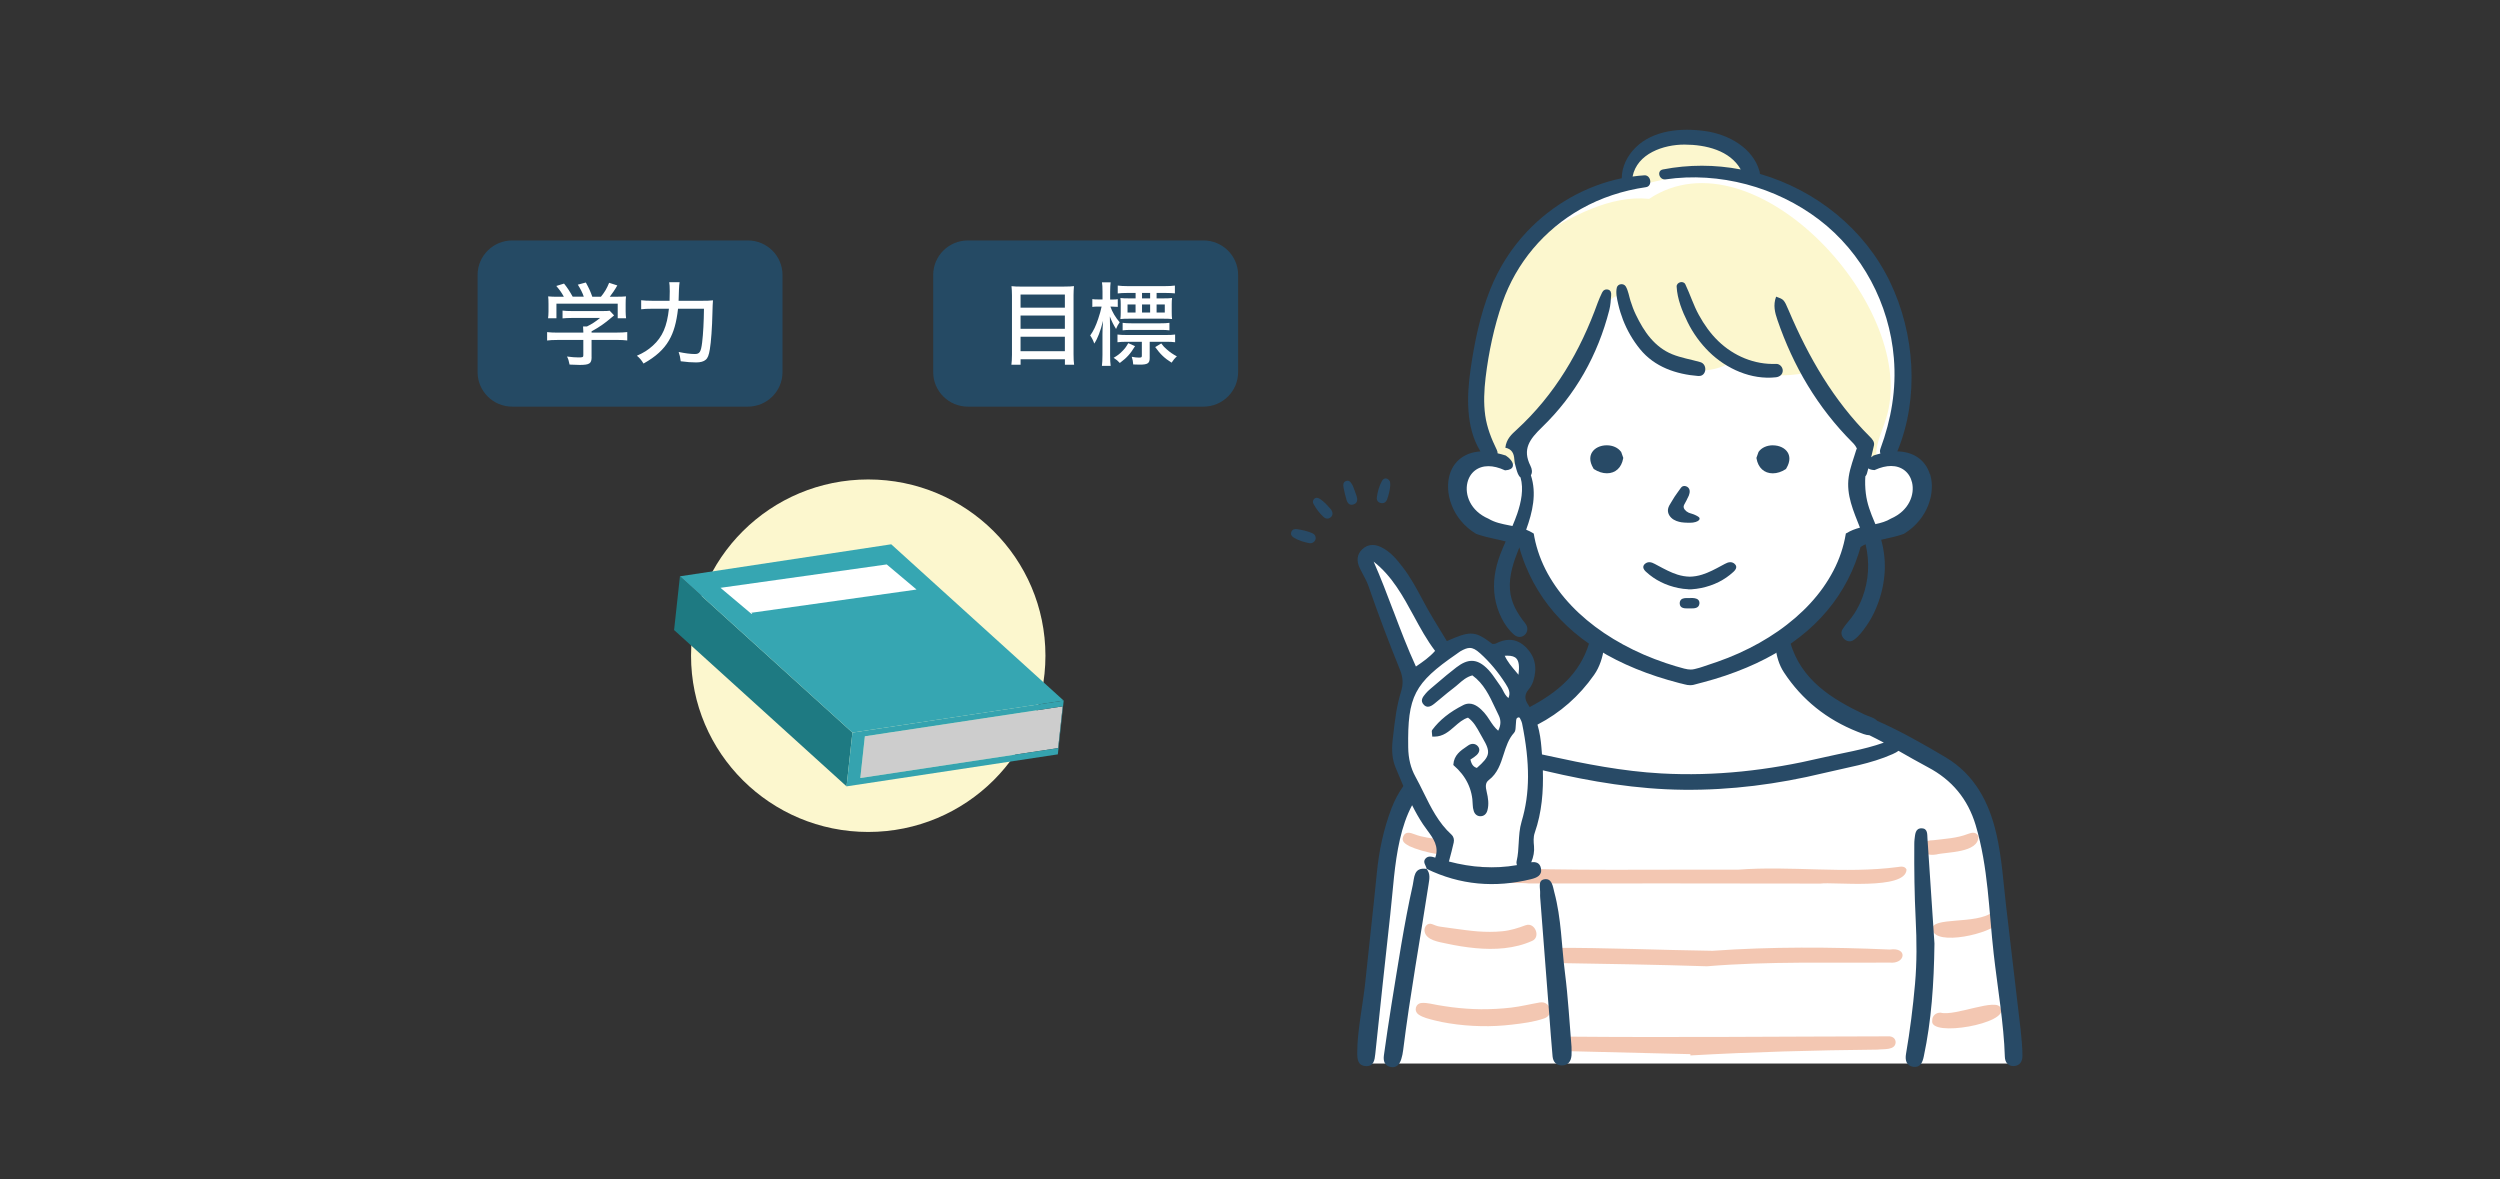
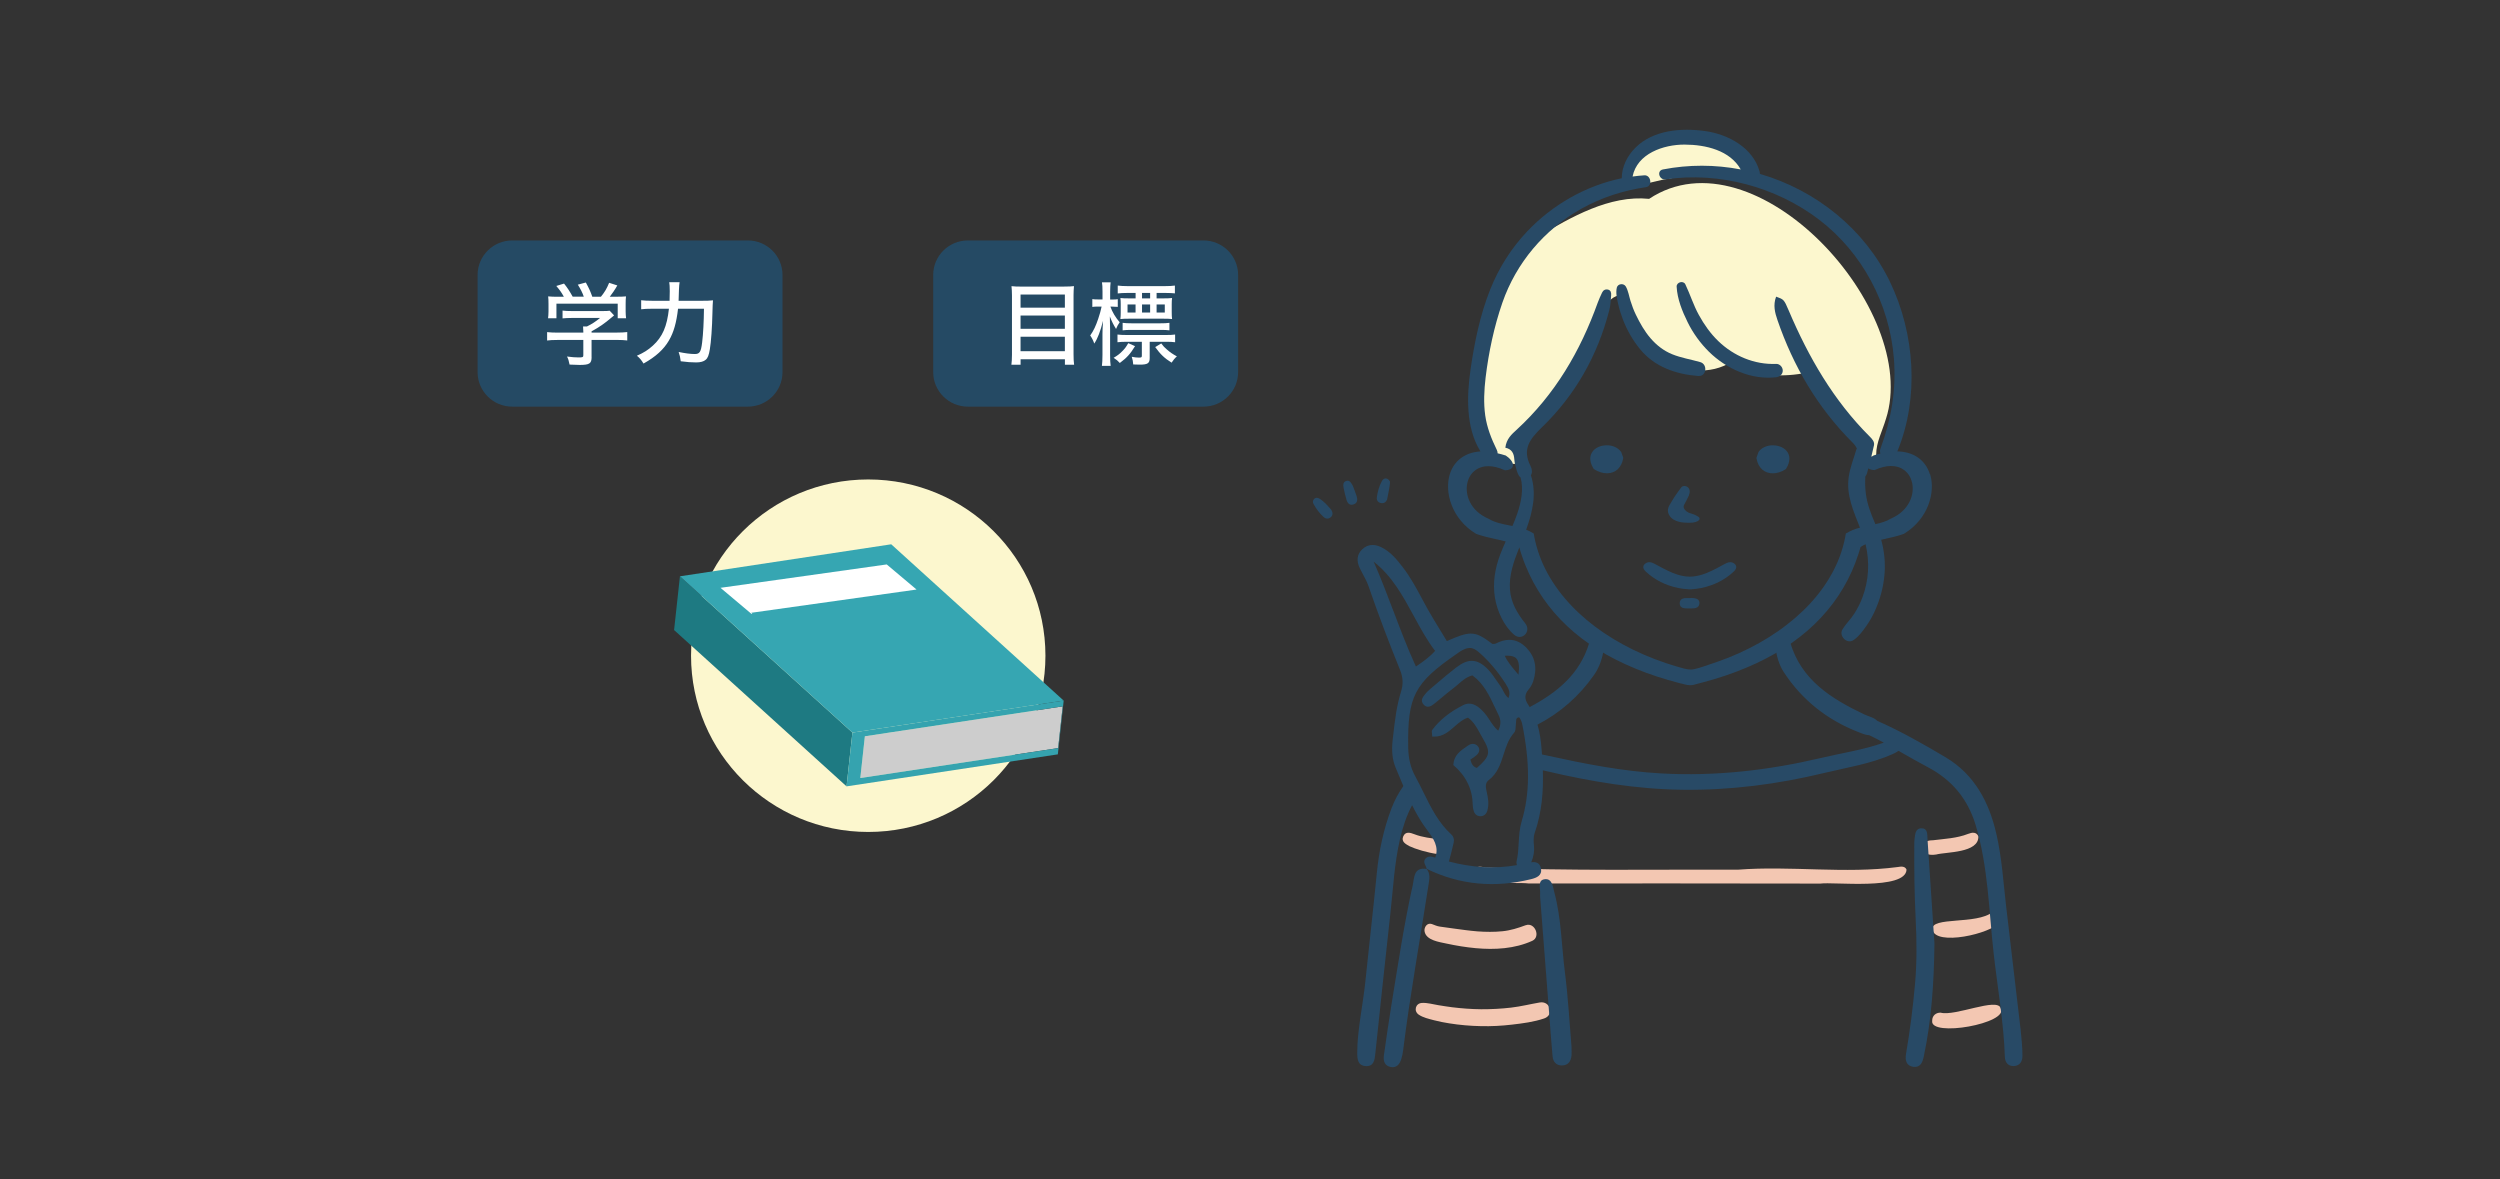
<svg xmlns="http://www.w3.org/2000/svg" width="424" height="200" viewBox="0 0 424 200" fill="none">
  <rect x="0" y="0" width="424" height="200" fill="#333333" stroke="none" />
  <g clip-path="url(#clip0_357_399)">
    <path d="M126.829 40.779H86.884C83.634 40.779 81 43.4 81 46.632V63.114C81 66.347 83.634 68.967 86.884 68.967H126.829C130.079 68.967 132.713 66.347 132.713 63.114V46.632C132.713 43.4 130.079 40.779 126.829 40.779Z" fill="#254A64" />
-     <path d="M341.514 180.371C340.286 169.024 339.455 150.815 336.498 138.891C332.762 129.541 327.283 129.205 317.052 123.264C307.799 117.858 303.93 116.439 302.312 108.252C313.198 99.898 309.366 101.888 314.948 91.609C318.103 89.597 325.069 90.153 326.157 84.893C328.584 78.843 323.965 78.543 320.987 77.877C320.016 74.637 323.531 69.991 322.833 61.739C319.7 50.129 319.449 41.899 307.483 35.015C299.856 31.042 297.863 32.118 296.789 29.111C296.428 24.838 288.448 22.249 286.352 23.156C284.829 23.039 276.864 24.561 276.518 28.079C276.114 29.82 276.908 29.667 275.695 30.684C262.875 36.2 252.813 44.554 251.041 60.203C249.437 67.753 249.437 70.342 251.702 75.266C252.114 76.692 253.887 76.766 251.717 77.49C247.01 77.826 245.892 82.955 248.165 86.868C259.69 95.026 254.667 84.052 263.272 101.412C266.295 105.904 275.084 109.196 267.656 115.166C264.802 117.478 265.103 119.489 259.102 122.474C254.689 116.183 261.264 117.529 258.653 111.94C257.535 110.067 255.409 109.855 253.453 110.074C250.805 107.396 247.054 107.879 244.384 110.294C241.553 104.602 237.934 98.464 233.58 94.236C231.403 93.57 231.498 96.745 232.403 97.937C243.877 117.975 237.647 111.537 237.029 128.627C237.309 130.529 238.044 132.343 239.089 133.953C232.359 144.041 232.712 175.199 231.439 180.371H341.507H341.514Z" fill="white" />
-     <path d="M320.509 161.043C310.476 160.604 300.459 160.545 290.441 161.255C281.446 161.13 272.473 160.721 263.485 160.75C263.515 161.613 263.581 162.469 263.669 163.325C272.282 163.464 280.895 163.603 289.5 163.881C300.091 163.003 310.447 163.347 320.42 163.252C323.179 163.581 323.642 160.596 320.509 161.043Z" fill="#F3C7B2" />
-     <path d="M320.516 175.762C302.239 175.791 283.954 175.974 265.662 175.813C265.78 176.632 265.875 177.452 265.956 178.278C272.87 178.454 279.776 178.615 286.69 178.783C286.69 178.856 286.69 178.93 286.69 179.003C297.215 178.41 307.85 178.118 318.427 178.015C319.435 177.876 321.465 178.183 321.501 176.749C321.472 176.157 321.06 175.835 320.516 175.769V175.762Z" fill="#F3C7B2" />
    <path d="M321.862 147.048C312.852 148.233 303.754 146.799 294.707 147.501C280.483 147.435 266.177 147.735 251.99 147.128C251.261 147.04 250.379 146.689 250.158 147.655C250.607 150.369 257.035 149.564 259.242 149.835C276.224 149.813 291.346 149.835 308.756 149.857C310.793 149.528 323.223 151.035 323.348 147.487C323.098 146.887 322.443 146.938 321.862 147.048Z" fill="#F3C7B2" />
    <path d="M339.315 170.985C338.756 169.112 331.548 172.419 329.128 171.746C328.334 171.731 327.694 172.25 327.701 173.106C327.231 175.996 340.83 173.56 339.315 170.992V170.985Z" fill="#F3C7B2" />
    <path d="M327.732 157.626C328.202 160.56 337.786 158.321 339.073 156.448C339.823 155.688 338.889 154.224 337.918 154.7C335.212 156.858 327.481 155.41 327.732 157.626Z" fill="#F3C7B2" />
    <path d="M244.208 142.409C244.208 142.409 244.208 142.366 244.208 142.344C242.744 142.175 241.266 142.022 239.868 141.48C239.155 141.202 238.36 140.976 237.985 141.861C237.61 142.753 238.405 143.148 239.03 143.507C240.015 143.982 242.089 144.633 243.958 144.868C244.222 144.085 244.325 143.229 244.215 142.409H244.208Z" fill="#F3C7B2" />
    <path d="M328.371 144.926C330.099 144.465 335.63 144.699 335.535 141.832C335.182 141.056 334.454 141.166 333.784 141.429C331.879 142.175 329.849 142.256 327.856 142.505C324.966 142.49 325.392 145.431 328.371 144.926Z" fill="#F3C7B2" />
    <path d="M258.749 156.917C257.469 157.399 256.167 157.809 254.799 157.941C253.402 158.08 251.997 158.065 250.592 157.963C249.217 157.853 247.864 157.655 246.503 157.473C245.738 157.37 244.973 157.26 244.201 157.151C243.701 157.085 243.318 156.887 242.848 156.719C242.046 156.434 241.487 157.268 241.605 157.955C241.862 159.492 244.12 159.762 245.341 160.033C246.959 160.384 248.614 160.655 250.269 160.808C253.49 161.108 256.896 160.918 259.874 159.565C261.36 158.892 260.301 156.339 258.756 156.924L258.749 156.917Z" fill="#F3C7B2" />
    <path d="M261.147 170.019C259.521 170.297 257.933 170.699 256.292 170.89C254.608 171.087 252.902 171.175 251.203 171.168C249.541 171.153 247.886 171.029 246.238 170.824C245.459 170.729 244.694 170.597 243.914 170.473C243.024 170.334 242.046 170.034 241.141 170.099C240.06 170.173 239.729 171.46 240.604 172.075C241.34 172.587 242.355 172.806 243.208 173.033C244.046 173.26 244.9 173.414 245.753 173.553C247.555 173.845 249.379 173.999 251.203 174.035C252.939 174.072 254.674 173.984 256.403 173.779C258.234 173.567 260.146 173.326 261.897 172.726C263.64 172.133 262.927 169.712 261.147 170.019Z" fill="#F3C7B2" />
    <path d="M319.846 71.081C325.848 52.616 297.686 21.788 279.688 33.727C272.987 33.039 266.434 36.836 260.859 40.136C254.232 46.508 249.312 56.398 250.709 65.719C250.577 70.159 251.084 74.959 253.813 78.521C254.497 78.448 257.976 79.004 258.469 78.382C257.233 74.263 260.388 71.374 263.33 68.93C265.574 64.804 268.464 61.256 270.126 56.808C270.972 54.54 272.134 50.092 275.091 50.034C275.371 58.564 286.101 66.238 293.854 61.264C297.208 63.707 301.738 64.036 305.732 63.334C307.74 64.687 309.012 67.511 310.895 69.428C313.278 71.849 316.308 74.3 316.147 77.475C316.794 77.46 317.434 77.431 318.081 77.424C318.118 77.322 318.155 77.212 318.199 77.109C318.191 75.032 319.273 73.042 319.846 71.067V71.081Z" fill="#FCF7CE" />
    <path d="M275.642 50.4C275.51 50.487 275.819 50.429 275.642 50.4V50.4Z" fill="#FCF7CE" />
    <path d="M295.795 27.297C291.095 21.056 276.856 21.48 276.018 30.472C276.554 30.94 277.231 31.232 277.856 31.554C283.233 29.886 288.815 29.265 294.435 29.652C295.597 29.733 296.428 28.255 295.795 27.297Z" fill="#FCF7CE" />
    <path d="M342.676 174.445C341.889 167.605 341.065 160.765 340.264 153.924C339.778 149.776 339.535 145.606 338.601 141.502C337.358 136.023 334.858 131.341 329.974 128.436C326.216 126.198 322.391 124.025 318.368 122.247C317.912 121.713 316.941 121.523 316.235 121.187C310.586 118.509 305.452 115.312 303.599 108.889C303.393 108.187 303.018 107.696 302.216 107.865C301.223 108.077 301.194 108.896 301.128 109.796C301.304 111.23 301.694 112.73 302.555 114.032C305.622 118.699 309.829 122.05 315.08 124.12C315.698 124.362 316.411 124.684 317.051 124.698C317.882 125.101 318.691 125.525 319.5 125.956C319.478 125.956 319.456 125.964 319.442 125.971C316.029 127.178 312.432 127.705 308.924 128.532C299.98 130.646 290.948 131.685 281.74 131.173C275.209 130.814 268.824 129.556 262.462 128.158C262.146 128.093 261.837 128.019 261.521 127.954C261.492 127.551 261.462 127.156 261.425 126.761C261.33 125.605 261.161 124.267 260.756 122.898C264.617 120.894 267.824 118.077 270.362 114.456C271.34 113.059 271.803 111.457 272.046 109.869C271.98 108.94 272.002 108.033 270.877 107.85C270.038 107.711 269.759 108.282 269.56 108.955C267.957 114.368 264.036 117.478 259.439 119.921C259.366 119.804 259.292 119.687 259.211 119.57C258.52 118.56 258.535 117.763 259.278 116.9C259.609 116.512 259.881 116.014 260.043 115.502C260.756 113.278 260.359 111.376 258.866 109.847C257.998 108.962 257.027 108.516 255.983 108.516C255.277 108.516 254.512 108.721 253.717 109.13C253.592 109.196 253.423 109.203 253.276 109.211C253.225 109.211 253.173 109.211 253.122 109.218C251.503 108.004 250.591 107.455 249.459 107.455C248.466 107.455 247.348 107.865 245.384 108.728C245.141 108.333 244.906 107.945 244.678 107.565C244.134 106.665 243.612 105.809 243.089 104.953C242.427 103.878 241.817 102.744 241.229 101.646C240.243 99.81 239.228 97.908 237.919 96.211C236.83 94.799 235.808 93.57 234.293 92.823C233.763 92.56 233.256 92.428 232.778 92.428C232.116 92.428 231.52 92.684 231.012 93.182C230.13 94.045 230.012 95.143 230.652 96.43C230.799 96.73 230.961 97.03 231.115 97.323C231.483 98.01 231.866 98.72 232.116 99.459C233.741 104.148 235.528 108.903 237.433 113.586C237.963 114.88 238.014 116.014 237.625 117.273C236.86 119.694 236.565 122.247 236.286 124.72C236.257 124.976 236.227 125.232 236.198 125.488C235.984 127.332 236.146 128.861 236.69 130.17C236.845 130.543 236.999 130.909 237.154 131.282C237.433 131.955 237.713 132.636 238.007 133.316C237.198 134.465 236.521 135.723 235.992 137.106C234.646 140.646 233.873 144.319 233.506 148.101C232.91 154.254 232.182 160.392 231.557 166.537C231.189 170.165 230.174 174.891 230.189 178.557C230.189 179.61 230.27 180.715 231.608 180.81C232.991 180.905 233.138 179.8 233.248 178.754C234.035 171.263 234.955 162.623 235.786 155.139C236.264 150.874 236.462 146.579 237.426 142.358C237.897 140.295 238.551 138.327 239.493 136.564C240.044 137.669 240.655 138.759 241.339 139.79C241.559 140.12 241.802 140.449 242.038 140.771C243.097 142.205 244.104 143.573 243.42 145.46C242.861 145.277 242.243 145.102 241.78 145.599C241.221 146.192 241.861 146.777 241.964 147.362C247.642 150.113 253.548 150.61 259.653 149.111C260.602 148.877 261.572 148.496 261.352 147.296C261.168 146.287 260.447 146.141 259.697 146.243C260.094 145.299 260.249 144.399 260.168 143.507C260.101 142.797 260.028 141.993 260.293 141.239C261.514 137.742 261.771 134.15 261.668 130.646C261.859 130.69 262.051 130.734 262.242 130.778C269.898 132.577 277.628 133.865 285.506 133.945C293.552 134.033 301.488 133.001 309.306 131.114C313.241 130.163 317.272 129.556 320.994 127.895C321.42 127.705 321.751 127.522 321.986 127.339C323.656 128.283 325.304 129.241 326.981 130.126C331.048 132.27 333.74 135.503 335.071 139.937C337.211 147.062 337.307 154.466 338.131 161.76C338.741 167.195 339.866 173.728 340.021 179.215C340.043 180.115 340.514 180.846 341.558 180.802C342.58 180.759 342.992 180.005 343.007 179.113C343.029 177.935 342.816 175.623 342.683 174.46L342.676 174.445ZM255.652 111.201C256.409 111.201 256.902 111.362 257.204 111.713C257.608 112.181 257.718 113.03 257.535 114.434C257.432 114.31 257.329 114.193 257.233 114.076C256.365 113.052 255.674 112.239 255.203 111.215C255.365 111.201 255.512 111.201 255.652 111.201ZM236.308 103.607C235.264 100.849 234.19 98.003 232.969 95.252C236.109 97.71 237.963 101.134 239.765 104.448C240.853 106.46 241.986 108.538 243.391 110.389C242.435 111.471 241.368 112.203 240.14 113.044C238.706 109.928 237.492 106.716 236.315 103.607H236.308ZM245.73 146.133C246.068 144.948 246.34 143.785 246.554 142.87C246.664 142.373 246.517 141.868 246.171 141.554C243.972 139.564 242.685 136.952 241.442 134.428C241 133.528 240.537 132.592 240.044 131.699C239.257 130.273 238.86 128.656 238.831 126.754C238.706 118.077 239.86 115.861 247.032 110.915C247.113 110.857 247.193 110.798 247.274 110.74C247.407 110.637 247.532 110.55 247.664 110.469C248.363 110.067 248.841 109.891 249.275 109.891C249.804 109.891 250.312 110.154 251.033 110.806C252.651 112.261 254.063 113.951 255.35 115.963C255.865 116.768 256.233 117.47 255.828 118.392C255.387 118.034 255.144 117.573 254.916 117.119C254.776 116.856 254.637 116.578 254.453 116.329C254.232 116.029 254.019 115.722 253.813 115.414C253.386 114.793 252.952 114.156 252.43 113.6C251.445 112.561 250.547 112.079 249.621 112.079C248.819 112.079 247.988 112.43 246.995 113.191C245.884 114.039 244.803 114.954 243.759 115.846C243.361 116.183 242.964 116.519 242.567 116.856C242.266 117.112 242.015 117.353 241.81 117.602L241.787 117.631C241.331 118.173 240.772 118.838 241.508 119.562C241.707 119.76 241.935 119.862 242.177 119.862C242.567 119.862 242.942 119.606 243.288 119.328C243.692 118.999 244.097 118.663 244.494 118.333C245.149 117.785 245.833 117.214 246.524 116.695C246.811 116.483 247.083 116.241 247.348 116.014C248.032 115.414 248.731 114.8 249.716 114.544C251.643 115.934 252.607 117.997 253.541 119.987C253.747 120.426 253.96 120.879 254.181 121.326C254.593 122.145 254.563 123.023 254.092 123.93C253.453 123.381 253.033 122.73 252.629 122.108C252.342 121.662 252.062 121.245 251.724 120.865C251.084 120.155 250.209 119.336 249.165 119.336C248.834 119.336 248.495 119.416 248.172 119.584C245.877 120.74 244.156 122.116 242.905 123.798C242.802 123.937 242.832 124.128 242.861 124.391C242.876 124.523 242.898 124.669 242.905 124.83V124.932H243.016C243.097 124.932 243.178 124.932 243.251 124.932C244.744 124.932 245.737 124.054 246.708 123.206C247.429 122.577 248.105 121.977 248.973 121.713C249.922 122.394 250.474 123.403 251.011 124.384C251.158 124.647 251.305 124.918 251.459 125.181C252.871 127.581 252.746 128.254 250.474 130.243C249.966 130.083 249.591 129.761 249.385 128.817C249.437 128.78 249.503 128.744 249.569 128.7C249.834 128.532 250.157 128.327 250.444 128.056C250.974 127.551 251.033 126.981 250.606 126.52C250.385 126.286 250.106 126.161 249.797 126.161C249.532 126.161 249.26 126.249 249.01 126.425C248.937 126.476 248.863 126.527 248.789 126.578C247.708 127.31 246.59 128.063 246.487 129.695V129.753L246.531 129.79C248.65 131.611 249.738 133.872 249.775 136.506C249.775 136.85 249.841 137.208 249.952 137.559C250.121 138.079 250.496 138.393 250.989 138.43C251.025 138.43 251.062 138.43 251.092 138.43C251.651 138.43 252.077 138.086 252.254 137.479C252.57 136.374 252.371 135.277 252.151 134.333C251.952 133.477 251.856 132.782 252.504 132.292C253.989 131.165 254.512 129.512 255.019 127.924C255.431 126.637 255.85 125.305 256.792 124.274C257.027 124.018 257.042 123.593 257.064 123.184C257.071 123.023 257.079 122.847 257.101 122.701C257.115 122.599 257.123 122.496 257.123 122.394C257.145 121.969 257.174 121.721 257.593 121.662C257.615 121.677 257.645 121.684 257.667 121.699C257.696 121.713 257.74 121.735 257.748 121.743C257.785 121.816 257.821 121.889 257.858 121.962C257.968 122.189 258.086 122.423 258.138 122.657C259.513 129.424 259.491 134.567 258.064 139.33C257.704 140.537 257.638 141.773 257.571 142.966C257.52 143.975 257.461 145.014 257.226 146.016C257.167 146.265 257.189 146.506 257.27 146.726C253.386 147.406 249.554 147.121 245.759 146.119L245.73 146.133Z" fill="#284A66" />
    <path d="M325.907 140.478C324.804 140.478 324.819 141.524 324.708 142.329C324.672 142.622 324.664 142.914 324.664 143.214C324.635 147.45 324.686 151.686 324.9 155.929C325.083 159.565 325.113 163.201 324.789 166.859C324.436 170.853 323.936 174.804 323.259 178.754C323.09 179.734 323.267 180.773 324.495 180.934C325.716 181.095 326.069 180.151 326.275 179.164C327.562 173.092 327.996 166.946 328.084 160.026C327.724 154.576 327.319 148.408 326.9 142.249C326.849 141.517 326.974 140.485 325.9 140.485L325.907 140.478Z" fill="#284A66" />
    <path d="M239.611 150.084C238.111 156.785 237.11 163.574 236 170.341C235.529 173.209 235.125 176.091 234.713 178.966C234.573 179.932 234.816 180.773 235.897 180.971C236.882 181.146 237.39 180.466 237.655 179.625C237.809 179.127 237.919 178.608 237.978 178.088C239.148 168.68 240.854 159.353 242.288 149.989C242.421 149.103 242.634 148.16 241.943 147.37C239.729 147.026 239.883 148.869 239.611 150.076V150.084Z" fill="#284A66" />
    <path d="M265.412 164.942C264.831 160.399 264.809 155.775 263.61 151.32C263.36 150.384 263.25 148.877 261.882 149.133C260.764 149.338 261.264 150.691 261.205 151.562C261.176 152.022 261.242 152.491 261.272 152.952C261.764 159.316 262.257 165.681 262.75 172.046C262.934 174.416 263.096 176.793 263.316 179.164C263.404 180.071 263.934 180.715 264.912 180.7C265.971 180.685 266.449 179.983 266.53 178.996C266.567 178.593 266.53 178.183 266.53 177.547C266.185 173.494 265.957 169.2 265.412 164.942Z" fill="#284A66" />
-     <path d="M222.562 90.424C221.731 90.073 220.855 89.868 219.958 89.744C219.554 89.685 219.171 89.787 219.009 90.219C218.847 90.651 219.083 90.965 219.421 91.177C220.238 91.69 221.164 91.938 222.098 92.129C222.253 92.158 222.422 92.099 222.532 92.092C222.907 91.916 223.113 91.675 223.135 91.317C223.165 90.885 222.93 90.585 222.554 90.424H222.562Z" fill="#284A66" />
-     <path d="M234.175 85.31C234.712 85.427 235.095 85.157 235.264 84.666C235.529 83.898 235.742 83.108 235.786 82.289C235.801 82.047 235.749 81.813 235.742 81.682C235.404 81.009 234.727 80.965 234.389 81.557C233.903 82.413 233.653 83.372 233.513 84.337C233.447 84.813 233.668 85.201 234.175 85.31Z" fill="#284A66" />
+     <path d="M234.175 85.31C234.712 85.427 235.095 85.157 235.264 84.666C235.801 82.047 235.749 81.813 235.742 81.682C235.404 81.009 234.727 80.965 234.389 81.557C233.903 82.413 233.653 83.372 233.513 84.337C233.447 84.813 233.668 85.201 234.175 85.31Z" fill="#284A66" />
    <path d="M223.864 84.623C223.555 84.418 223.209 84.315 222.893 84.608C222.606 84.871 222.621 85.208 222.79 85.501C223.253 86.32 223.805 87.088 224.519 87.71C224.879 88.025 225.328 88.054 225.71 87.71C226.1 87.366 226.048 86.949 225.791 86.474C225.232 85.837 224.644 85.127 223.864 84.615V84.623Z" fill="#284A66" />
    <path d="M230.1 84.191C229.887 83.525 229.622 82.882 229.424 82.362C229.122 81.828 228.872 81.382 228.298 81.579C227.761 81.755 227.791 82.26 227.864 82.677C227.997 83.386 228.166 84.096 228.372 84.791C228.541 85.354 228.916 85.778 229.578 85.544C230.233 85.318 230.269 84.754 230.093 84.191H230.1Z" fill="#284A66" />
    <path d="M327.304 80.409C326.546 78.009 324.546 76.612 321.788 76.553C325.546 67.467 324.759 56.559 320.537 47.788C316.235 38.87 308.012 32.264 298.502 29.499C298.494 29.499 298.48 29.499 298.472 29.491C298.472 29.36 298.458 29.221 298.421 29.067C297.288 25.043 293.125 22.79 289.227 22.234C285.219 21.663 280.438 22.022 277.408 25.007C275.995 26.397 275.061 28.248 275.047 30.23C268.957 31.481 263.286 34.737 259.027 39.228C256.313 42.089 254.217 45.41 252.754 49.061C251.025 53.377 250.069 58.059 249.407 62.646C248.76 67.145 248.569 72.537 251.091 76.561C248.495 76.722 246.62 78.104 245.891 80.409C244.943 83.437 246.171 88.01 250.349 90.541C251.371 90.921 252.511 91.17 253.614 91.419C254.217 91.551 254.813 91.682 255.365 91.829C255.034 92.567 254.717 93.306 254.431 94.06C253.541 96.416 253.136 98.874 253.541 101.376C253.908 103.607 255.034 106.138 256.784 107.645C258.123 108.794 259.763 107.089 258.696 105.743C257.321 104.017 256.247 102.224 256.085 99.971C255.916 97.571 256.711 95.26 257.593 93.058C257.623 92.977 257.659 92.897 257.689 92.816C257.704 92.86 257.726 92.963 257.733 93.006C257.74 93.058 257.748 93.094 257.755 93.116C257.792 93.248 257.836 93.379 257.873 93.511C257.954 93.775 258.035 94.031 258.123 94.287C258.292 94.799 258.483 95.304 258.682 95.801C259.072 96.789 259.528 97.754 260.02 98.683C260.513 99.605 261.065 100.512 261.653 101.376C262.242 102.232 262.889 103.073 263.573 103.87C264.257 104.668 265 105.443 265.779 106.175C266.559 106.906 267.397 107.616 268.273 108.282C269.148 108.947 270.075 109.591 271.046 110.191C272.009 110.791 273.039 111.369 274.098 111.903C275.157 112.437 276.275 112.949 277.422 113.417C278.562 113.886 279.776 114.332 281.019 114.741C282.255 115.144 283.556 115.524 284.88 115.868C284.991 115.897 285.094 115.919 285.204 115.941C285.373 115.978 285.535 116.014 285.697 116.066C286.006 116.168 286.344 116.197 286.609 116.205C286.646 116.205 286.682 116.205 286.719 116.205C287.065 116.205 287.352 116.124 287.697 116.022C287.925 115.956 288.153 115.897 288.381 115.839C288.521 115.802 288.661 115.773 288.808 115.729C289.47 115.553 290.124 115.371 290.757 115.18C292.029 114.8 293.272 114.383 294.457 113.929C295.641 113.483 296.795 112.993 297.884 112.488C298.98 111.976 300.046 111.42 301.039 110.849C302.04 110.272 303.01 109.657 303.922 109.013C304.827 108.369 305.702 107.689 306.526 106.979C307.342 106.27 308.122 105.524 308.843 104.748C309.564 103.973 310.248 103.161 310.873 102.327C311.498 101.493 312.086 100.607 312.616 99.708C313.146 98.808 313.631 97.864 314.065 96.898C314.499 95.933 314.881 94.916 315.212 93.892C315.33 93.526 315.44 93.153 315.551 92.78C315.793 92.597 316.08 92.443 316.404 92.304C317.11 95.296 316.97 98.369 315.867 101.332C315.514 102.29 315.036 103.197 314.492 104.068C313.903 105.004 313.079 105.772 312.498 106.709C311.8 107.828 313.219 109.32 314.359 108.56C315.256 107.96 315.926 107.023 316.536 106.153C317.11 105.333 317.603 104.463 318.007 103.556C318.875 101.624 319.412 99.612 319.603 97.513C319.787 95.523 319.589 93.482 319.052 91.558C319.052 91.558 319.052 91.551 319.052 91.543C319.236 91.499 319.419 91.463 319.611 91.419C320.714 91.177 321.854 90.921 322.906 90.534C327.061 88.017 328.29 83.438 327.341 80.416L327.304 80.409ZM313.16 90.417L313.057 90.483L313.035 90.6C312.859 91.668 312.587 92.728 312.241 93.767C311.895 94.791 311.461 95.808 310.946 96.796C310.439 97.769 309.851 98.727 309.196 99.656C308.549 100.571 307.821 101.463 307.026 102.327C306.247 103.175 305.386 104.002 304.474 104.792C303.569 105.568 302.599 106.328 301.576 107.038C300.561 107.74 299.487 108.421 298.377 109.042C297.266 109.664 296.104 110.25 294.905 110.791C293.714 111.325 292.471 111.822 291.206 112.261C290.823 112.393 290.448 112.517 290.073 112.642C289.632 112.788 289.198 112.927 288.756 113.088C288.374 113.227 288.021 113.315 287.646 113.41L287.388 113.476C287.182 113.527 286.969 113.556 286.741 113.556C286.425 113.556 286.087 113.505 285.645 113.395C284.711 113.154 283.711 112.854 282.505 112.452C281.24 112.027 279.989 111.544 278.783 111.025C277.584 110.506 276.407 109.928 275.289 109.32C274.164 108.706 273.076 108.048 272.053 107.36C271.023 106.665 270.038 105.926 269.119 105.158C268.192 104.382 267.317 103.57 266.522 102.729C265.713 101.88 264.963 100.995 264.301 100.095C263.624 99.181 263.014 98.23 262.484 97.272C261.947 96.291 261.491 95.289 261.116 94.272C260.741 93.24 260.44 92.18 260.234 91.119C260.204 90.951 260.175 90.782 260.145 90.614L260.123 90.497L260.02 90.431C259.638 90.19 259.241 90 258.836 89.839C259.932 86.817 260.653 83.701 259.638 80.599C259.925 80.153 259.837 79.538 259.564 79.004C258.152 76.18 259.41 74.505 261.528 72.457C267.214 66.955 270.979 60.232 272.936 52.594C273.149 51.775 273.193 50.904 273.252 50.056C273.281 49.661 273.201 49.215 272.7 49.112C272.252 49.017 271.899 49.222 271.708 49.632C271.443 50.202 271.178 50.773 270.965 51.358C268.023 59.544 263.742 66.904 257.218 72.888C256.38 73.656 255.482 74.432 255.306 75.931C256.431 76.166 256.762 76.919 256.828 77.899C256.865 78.463 257.012 79.026 257.174 79.575C257.328 80.094 257.498 80.687 257.887 80.979C258.446 82.969 257.983 85.179 257.336 87.088C257.093 87.805 256.806 88.507 256.512 89.21C256.336 89.173 256.166 89.136 255.99 89.107C254.717 88.858 253.511 88.617 252.459 87.981C249.326 86.634 248.399 83.869 248.87 81.872C249.275 80.138 250.635 79.063 252.43 79.063C253.268 79.063 254.195 79.289 255.203 79.75L255.269 79.765H255.306C256.019 79.721 256.446 79.502 256.571 79.099C256.784 78.39 255.902 77.592 255.372 77.256C254.901 77.102 254.445 76.985 253.997 76.883C253.997 76.685 253.945 76.48 253.85 76.283C252.938 74.41 252.187 72.53 251.893 70.452C251.599 68.331 251.709 66.158 251.959 64.036C252.474 59.764 253.394 55.396 254.806 51.329C257.152 44.584 261.881 38.98 268.118 35.446C271.524 33.522 275.289 32.3 279.158 31.744C280.298 31.584 280.033 29.667 278.886 29.733C278.217 29.777 277.547 29.85 276.885 29.938C277.65 26.053 282.115 24.509 285.711 24.524C289.301 24.531 293.405 25.504 295.229 28.738C290.875 27.904 286.41 27.889 282.034 28.738C280.909 28.957 281.409 30.581 282.497 30.42C291.581 29.089 301.223 31.708 308.497 37.239C315.867 42.85 320.442 51.563 321.199 60.729C321.641 66.048 320.758 71.125 318.919 76.114C318.809 76.407 318.824 76.678 318.919 76.919C318.537 77.014 318.154 77.117 317.757 77.248C317.639 77.329 317.5 77.431 317.353 77.556C317.514 76.883 317.676 76.21 317.823 75.537C317.956 74.937 317.529 74.461 317.11 74.044C310.932 67.891 306.71 60.532 303.356 52.638C302.562 50.765 302.518 50.78 301.23 50.312C300.686 51.753 301.032 53.041 301.451 54.262C304.136 62.097 308.247 69.113 314.168 75.032C314.572 75.434 314.837 75.8 314.955 76.195C314.926 76.18 314.896 76.158 314.867 76.151C314.403 77.724 313.778 79.253 313.543 80.877C313.094 83.957 314.359 86.693 315.448 89.488C314.653 89.7 313.874 89.985 313.153 90.439L313.16 90.417ZM320.692 87.959C319.905 88.441 319.015 88.69 318.066 88.895C318.022 88.793 317.978 88.683 317.934 88.58C317.242 86.956 316.654 85.442 316.441 83.664C316.323 82.713 316.301 81.755 316.36 80.796C316.485 80.657 316.58 80.496 316.632 80.306C316.713 80.014 316.786 79.721 316.867 79.436C317.088 79.604 317.426 79.699 317.897 79.728L317.963 79.714L317.993 79.699C318.971 79.253 319.89 79.033 320.729 79.033C322.523 79.033 323.884 80.109 324.288 81.843C324.752 83.84 323.825 86.605 320.677 87.966L320.692 87.959Z" fill="#284A66" />
    <path d="M286.196 84.52C286.572 83.876 286.675 83.284 286.469 82.896C286.321 82.611 286.02 82.435 285.667 82.421C285.306 82.421 285.152 82.64 285.012 82.83L284.461 83.598C284.306 83.811 284.152 84.03 284.012 84.242C283.894 84.418 283.791 84.601 283.681 84.784C283.593 84.937 283.497 85.091 283.379 85.281C283.181 85.588 282.982 85.91 282.909 86.283C282.798 86.817 282.997 87.381 283.453 87.82C283.946 88.302 284.667 88.5 285.181 88.58C285.52 88.632 285.865 88.646 286.196 88.653H286.299C286.388 88.653 286.476 88.661 286.564 88.661C286.976 88.661 287.3 88.617 287.579 88.529C288.087 88.368 288.315 88.127 288.234 87.856C288.175 87.71 287.998 87.607 287.807 87.498L287.763 87.476C287.572 87.366 287.366 87.285 287.204 87.22C287.079 87.168 286.954 87.132 286.822 87.095C286.652 87.044 286.498 87 286.351 86.927C286.093 86.803 285.88 86.634 285.726 86.43C285.608 86.276 285.549 86.122 285.542 85.983C285.535 85.742 285.682 85.493 285.814 85.266C285.954 85.025 286.086 84.769 286.211 84.484L286.196 84.52Z" fill="#284A66" />
    <path d="M300.679 75.522C299.664 75.522 298.759 75.931 298.274 76.612L298.245 76.656L297.892 77.651L297.906 77.753C298.178 79.333 299.208 80.277 300.664 80.277C301.393 80.277 302.157 80.028 302.834 79.582L302.908 79.531L302.952 79.45C303.724 78.163 303.511 77.27 303.202 76.751C302.753 75.997 301.782 75.529 300.686 75.529L300.679 75.522Z" fill="#284A66" />
    <path d="M274.914 76.612C274.421 75.931 273.524 75.522 272.509 75.522C271.405 75.522 270.442 75.99 269.993 76.744C269.677 77.27 269.471 78.163 270.243 79.443L270.287 79.523L270.361 79.575C271.038 80.021 271.803 80.27 272.531 80.27C273.98 80.27 275.009 79.326 275.289 77.746L275.304 77.643L274.951 76.648L274.921 76.605L274.914 76.612Z" fill="#284A66" />
    <path d="M294.192 95.625C293.964 95.435 293.729 95.347 293.456 95.347C293.118 95.347 292.802 95.494 292.53 95.64C292.346 95.735 292.169 95.838 291.985 95.933L291.941 95.955C290.904 96.518 289.823 97.096 288.683 97.454C287.992 97.674 287.286 97.791 286.594 97.805C285.895 97.791 285.189 97.674 284.498 97.454C283.358 97.096 282.284 96.511 281.24 95.955C281.041 95.852 280.85 95.743 280.651 95.64C280.379 95.494 280.063 95.347 279.725 95.347C279.452 95.347 279.21 95.442 278.989 95.625C278.805 95.779 278.71 95.962 278.702 96.159C278.695 96.54 279.026 96.855 279.21 97.015C280.681 98.369 282.505 99.283 284.623 99.722C285.182 99.839 285.748 99.912 286.315 99.934V99.949H286.557H286.579H286.616H286.741H286.852C287.418 99.912 287.984 99.839 288.543 99.722C290.662 99.283 292.486 98.369 293.957 97.015C294.14 96.847 294.471 96.54 294.464 96.159C294.464 95.962 294.361 95.779 294.177 95.625H294.192Z" fill="#284A66" />
    <path d="M286.719 101.427H286.579C286.484 101.427 286.381 101.427 286.285 101.427C285.844 101.427 285.388 101.427 285.108 101.705C284.954 101.858 284.873 102.078 284.88 102.356C284.902 103.183 285.748 103.183 286.109 103.183C286.16 103.183 286.219 103.183 286.27 103.183H286.44C286.513 103.183 286.594 103.183 286.675 103.183C286.763 103.183 286.851 103.183 286.932 103.183C287.293 103.183 288.124 103.183 288.219 102.4C288.249 102.136 288.19 101.917 288.043 101.756C287.749 101.434 287.205 101.42 286.719 101.412V101.427Z" fill="#284A66" />
    <path d="M301.215 63.985C301.826 63.912 302.355 63.509 302.355 62.851C302.355 62.251 301.833 61.688 301.215 61.717C297.545 61.863 294.029 60.371 291.411 57.84C290.08 56.552 289.021 55.045 288.131 53.428C287.204 51.753 286.66 49.946 285.836 48.227C285.498 47.517 284.314 47.861 284.358 48.622C284.468 50.707 285.306 52.792 286.226 54.65C287.138 56.501 288.381 58.22 289.852 59.669C292.794 62.558 297.03 64.46 301.215 63.985Z" fill="#284A66" />
    <path d="M288.057 63.765C289.44 63.875 289.646 61.783 288.374 61.417C286.778 60.956 285.108 60.7 283.564 60.064C282.151 59.486 280.96 58.549 279.967 57.408C278.915 56.201 278.121 54.782 277.429 53.348C277.069 52.602 276.782 51.819 276.532 51.029C276.282 50.231 276.157 49.317 275.738 48.593C275.392 47.993 274.37 48.088 274.208 48.79C274.002 49.69 274.252 50.714 274.451 51.599C274.657 52.499 274.936 53.392 275.267 54.255C275.966 56.047 276.929 57.715 278.15 59.215C280.599 62.229 284.262 63.48 288.05 63.773L288.057 63.765Z" fill="#284A66" />
    <path d="M100.336 60.554C100.336 61.659 99.983 61.893 98.299 61.893C97.931 61.893 97.137 61.863 96.6 61.834C96.46 61.139 96.387 60.912 96.166 60.466C96.953 60.576 97.615 60.62 98.13 60.62C98.821 60.62 98.931 60.576 98.931 60.254V57.657H94.563C93.79 57.657 93.239 57.686 92.79 57.752V56.325C93.268 56.384 93.856 56.413 94.548 56.413H98.931V56.245C98.931 55.938 98.917 55.645 98.887 55.367H99.549C100.402 54.95 101.02 54.54 101.77 53.926H96.924C96.335 53.926 95.842 53.955 95.408 53.999V52.675C95.857 52.733 96.335 52.755 96.953 52.755H102.249C102.822 52.755 103.131 52.741 103.403 52.697L104.146 53.494C103.933 53.692 103.778 53.801 103.727 53.845C102.535 54.862 101.645 55.477 100.329 56.194V56.406H104.587C105.294 56.406 105.933 56.377 106.382 56.318V57.745C105.933 57.686 105.345 57.65 104.573 57.65H100.329V60.554H100.336ZM95.629 50.327C95.225 49.602 94.996 49.266 94.349 48.498L95.659 48.095C96.232 48.805 96.57 49.324 97.129 50.319H99.012C98.784 49.646 98.453 49.002 97.997 48.278L99.358 47.912C99.947 48.988 100.13 49.419 100.454 50.327H101.918C102.58 49.5 102.903 48.959 103.308 47.964L104.698 48.41C104.301 49.119 103.8 49.836 103.418 50.327H104.315C105.301 50.327 105.595 50.312 106.169 50.268C106.125 50.656 106.11 50.978 106.11 51.541V52.843C106.11 53.245 106.139 53.611 106.184 53.977H104.764V51.504H94.371V53.977H92.952C92.996 53.641 93.025 53.267 93.025 52.843V51.541C93.025 50.97 93.011 50.648 92.967 50.268C93.629 50.327 93.834 50.327 94.776 50.327H95.644H95.629Z" fill="white" />
    <path d="M119.01 51.014C119.937 51.014 120.415 50.999 120.923 50.934C120.883 51.314 120.852 52.046 120.827 53.128C120.783 55.404 120.599 58.03 120.393 59.222C120.224 60.254 120.04 60.729 119.68 61.022C119.356 61.315 118.782 61.468 118.076 61.468C117.275 61.468 116.517 61.41 115.451 61.271C115.37 60.612 115.281 60.225 115.098 59.691C116.179 59.917 117.076 60.042 117.848 60.042C118.665 60.042 118.885 59.691 119.084 58.074C119.268 56.538 119.363 54.635 119.393 52.36H114.995C114.73 54.694 114.266 56.355 113.465 57.723C112.582 59.259 111.214 60.503 109.14 61.658C108.758 61.029 108.463 60.693 108.015 60.334C109.191 59.815 109.912 59.354 110.714 58.63C112.347 57.152 113.126 55.374 113.45 52.36H110.655C109.802 52.36 109.221 52.389 108.743 52.455V50.919C109.265 50.978 109.758 51.014 110.685 51.014H113.56C113.575 50.356 113.59 49.939 113.59 49.383C113.59 48.658 113.56 48.168 113.501 47.861H115.259C115.2 48.183 115.186 48.476 115.149 49.185C115.134 50.026 115.12 50.473 115.09 51.014H119.01Z" fill="white" />
    <path d="M204.101 40.779H164.155C160.906 40.779 158.271 43.4 158.271 46.632V63.114C158.271 66.347 160.906 68.967 164.155 68.967H204.101C207.35 68.967 209.985 66.347 209.985 63.114V46.632C209.985 43.4 207.35 40.779 204.101 40.779Z" fill="#254A64" />
    <path d="M180.514 48.6C181.242 48.6 181.705 48.585 182.146 48.527C182.102 49.046 182.073 49.492 182.073 50.034V60.078C182.073 60.846 182.102 61.351 182.169 61.863H180.609V60.927H173.092V61.863H171.533C171.592 61.373 171.629 60.883 171.629 60.173V50.114C171.629 49.5 171.599 49.01 171.548 48.534C172.041 48.593 172.533 48.607 173.247 48.607H180.521L180.514 48.6ZM180.602 52.177V49.953H173.085V52.177H180.602ZM173.085 55.769H180.602V53.509H173.085V55.769ZM173.085 59.566H180.602V57.108H173.085V59.566Z" fill="white" />
    <path d="M186.986 49.478C186.986 48.666 186.957 48.234 186.891 47.883H188.362C188.318 48.271 188.281 48.746 188.281 49.463V50.802H188.634C189.053 50.802 189.31 50.787 189.575 50.743V52.046C189.296 52.016 188.987 52.002 188.649 52.002H188.325C188.634 52.909 189.193 53.845 189.899 54.657C189.619 55.053 189.494 55.287 189.281 55.791C188.803 55.009 188.604 54.606 188.229 53.67C188.259 54.899 188.273 55.279 188.273 55.908V60.21C188.273 61.022 188.303 61.593 188.369 62.054H186.883C186.942 61.578 186.979 61.008 186.979 60.21V56.662C186.979 56.186 186.994 55.696 187.075 54.416C186.641 56.15 186.163 57.408 185.589 58.271C185.376 57.672 185.184 57.306 184.897 56.903C185.471 56.091 185.854 55.272 186.258 54.065C186.508 53.326 186.722 52.572 186.832 51.995H186.31C185.861 51.995 185.523 52.009 185.258 52.053V50.729C185.523 50.773 185.817 50.787 186.31 50.787H186.986V49.463V49.478ZM192.503 58.71C191.686 60.049 191.112 60.664 189.921 61.563C189.553 61.168 189.399 61.029 188.869 60.686C189.546 60.283 189.855 60.056 190.318 59.581C190.767 59.135 190.98 58.857 191.355 58.198L192.495 58.703L192.503 58.71ZM194.989 60.708C194.989 61.615 194.65 61.842 193.304 61.842C193.091 61.842 193.054 61.842 192.194 61.812C192.164 61.337 192.098 60.971 191.944 60.51C192.392 60.605 192.826 60.649 193.15 60.649C193.584 60.649 193.657 60.605 193.657 60.327V57.964H191.112C190.436 57.964 189.936 57.993 189.524 58.045V56.735C189.972 56.794 190.37 56.816 191.098 56.816H197.754C198.401 56.816 198.879 56.801 199.299 56.735V58.045C198.894 57.986 198.431 57.964 197.769 57.964H194.989V60.715V60.708ZM197.364 50.605C197.901 50.605 198.387 50.59 198.784 50.546C198.74 50.853 198.725 51.102 198.725 51.607V52.909C198.725 53.465 198.74 53.736 198.784 54.109C198.335 54.065 197.982 54.05 197.335 54.05H191.465C190.862 54.05 190.443 54.065 190.017 54.109C190.061 53.758 190.075 53.45 190.075 52.989V51.607C190.075 51.175 190.061 50.824 190.017 50.546C190.384 50.59 190.818 50.605 191.421 50.605H192.598V49.683H191.252C190.524 49.683 189.972 49.712 189.568 49.77V48.432C190.017 48.49 190.539 48.527 191.252 48.527H197.533C198.247 48.527 198.798 48.498 199.262 48.432V49.756C198.865 49.712 198.32 49.683 197.629 49.683H196.158V50.605H197.364ZM190.399 54.752C190.862 54.811 191.267 54.833 191.929 54.833H196.791C197.452 54.833 197.857 54.818 198.335 54.752V56.026C197.872 55.967 197.563 55.952 196.886 55.952H191.914C191.223 55.952 190.833 55.967 190.399 56.026V54.752ZM191.23 51.636V53.004H192.591V51.636H191.23ZM193.687 49.683V50.605H195.062V49.683H193.687ZM193.687 51.636V53.004H195.062V51.636H193.687ZM196.945 58.242C197.313 58.732 197.482 58.915 197.886 59.259C198.46 59.764 198.828 60.013 199.6 60.444C199.262 60.737 198.997 61.044 198.703 61.505C197.511 60.766 196.791 60.078 195.923 58.864L196.945 58.249V58.242ZM197.548 53.004V51.636H196.158V53.004H197.548Z" fill="white" />
    <path d="M147.254 141.1C163.851 141.1 177.306 127.717 177.306 111.208C177.306 94.699 163.851 81.316 147.254 81.316C130.656 81.316 117.201 94.699 117.201 111.208C117.201 127.717 130.656 141.1 147.254 141.1Z" fill="#FCF7CE" />
    <path d="M146.68 124.881L145.907 131.955L179.461 126.878L180.233 119.797L146.68 124.881Z" fill="#CDCDCD" />
    <path d="M146.68 124.881L145.907 131.955L146.68 124.881Z" fill="#838383" />
    <path d="M180.233 119.797L146.68 124.881L180.233 119.797Z" fill="#D2D2D2" />
    <path d="M144.569 124.244L115.318 97.74L114.325 106.855L143.576 133.367L144.569 124.244Z" fill="#1E7A82" />
    <path d="M144.569 124.245L180.403 118.824L151.152 92.311L115.318 97.74L144.569 124.245Z" fill="#36A6B2" />
    <path d="M144.569 124.245L143.576 133.367L179.41 127.939L180.403 118.816L144.569 124.245ZM145.908 131.955L146.68 124.874L180.234 119.797L179.461 126.878L145.908 131.955Z" fill="#35A3AF" />
    <path d="M127.594 104.082L127.41 103.929L155.447 99.986L150.387 95.728L122.195 99.693L127.469 104.134C127.513 104.119 127.557 104.104 127.601 104.09L127.594 104.082Z" fill="white" />
  </g>
  <defs>
    <clipPath id="clip0_357_399">
      <rect width="262" height="159" fill="white" transform="translate(81 22)" />
    </clipPath>
  </defs>
</svg>